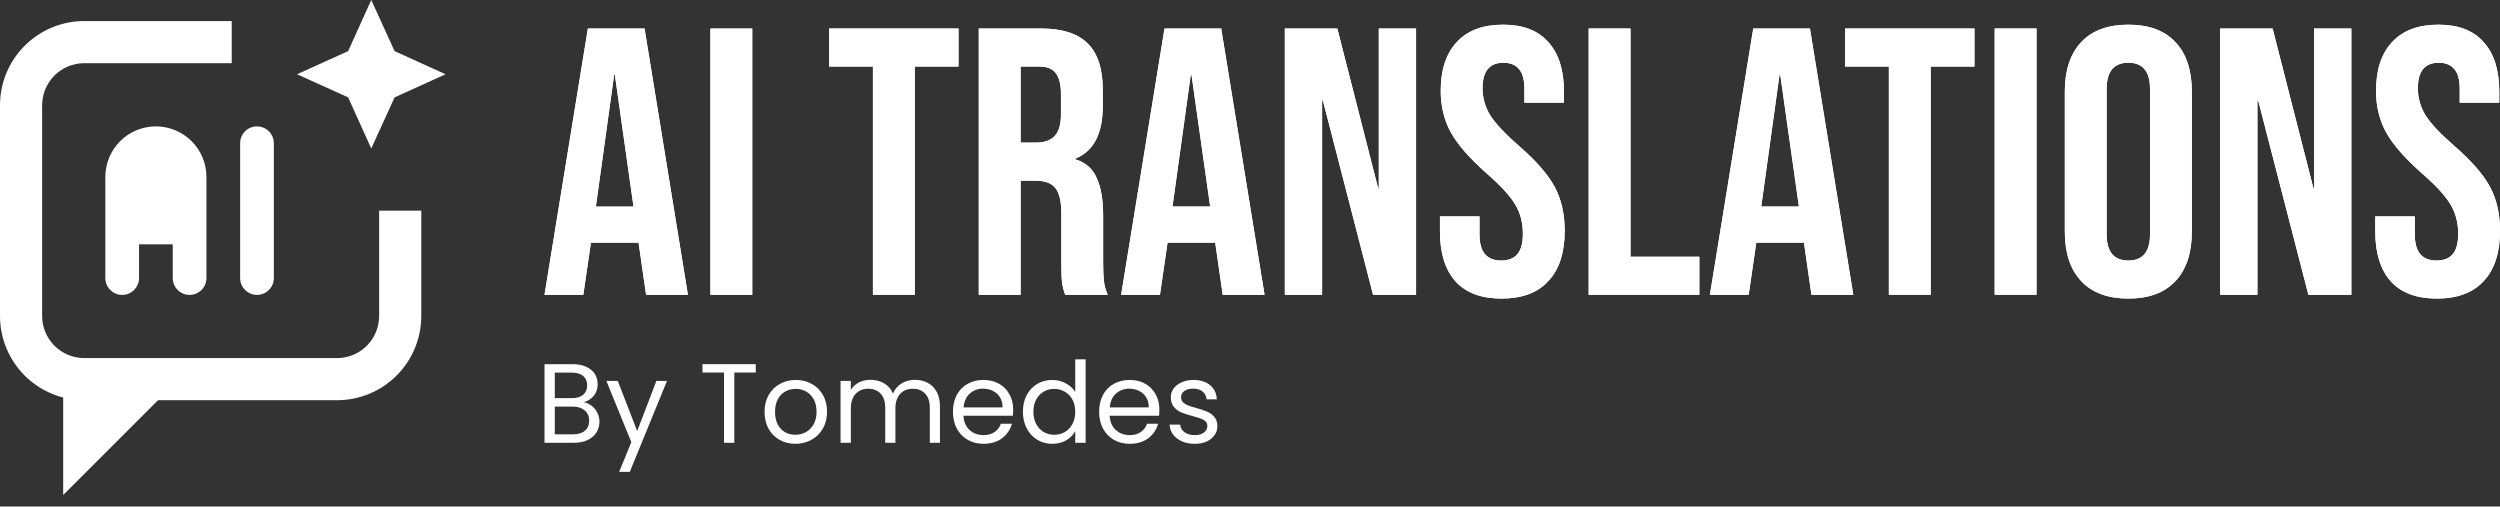
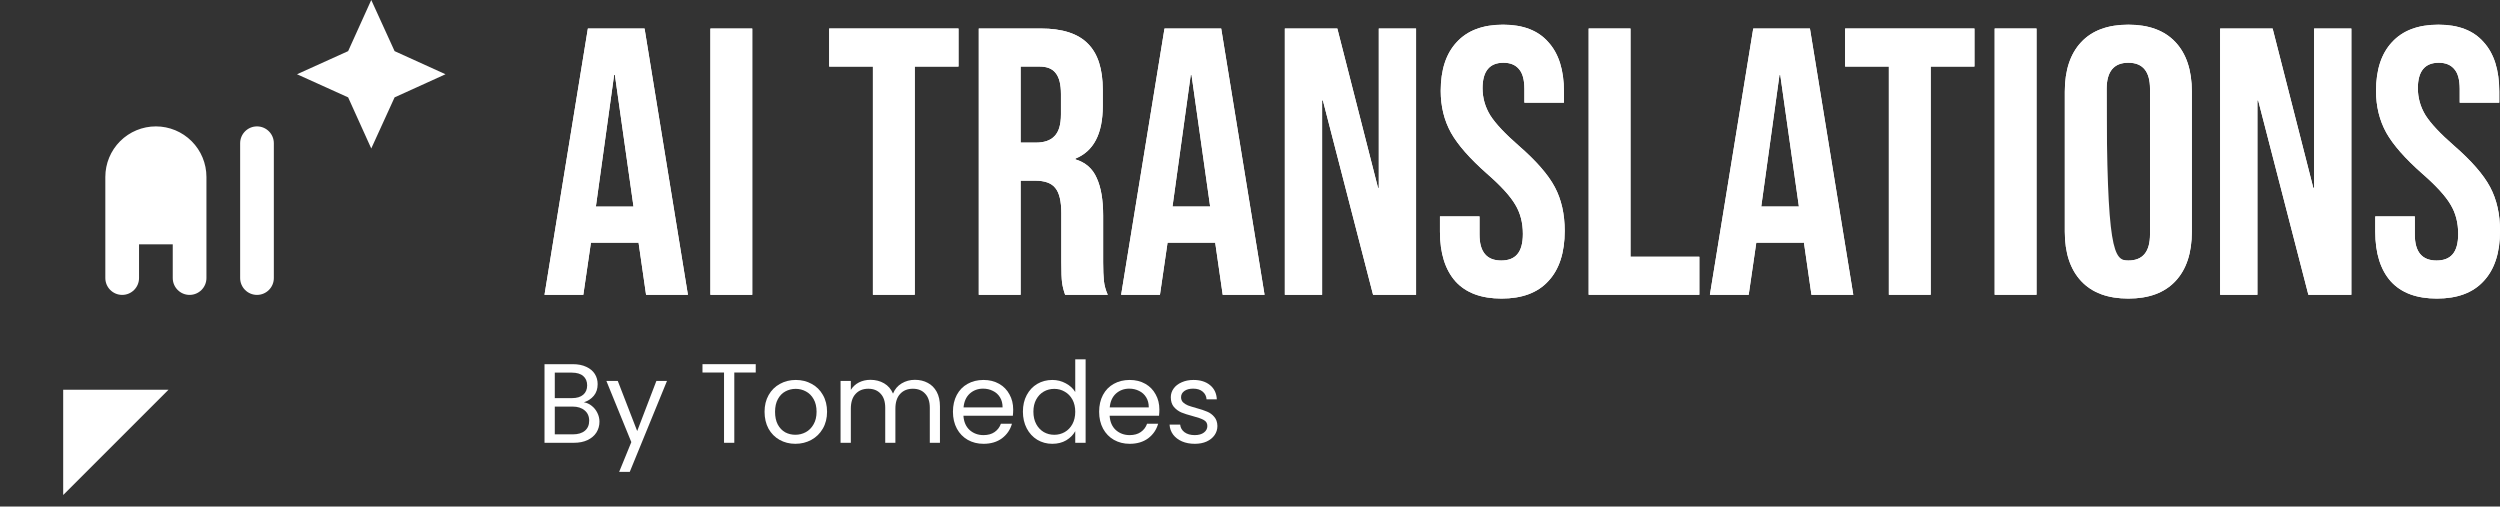
<svg xmlns="http://www.w3.org/2000/svg" width="153" height="31" viewBox="0 0 153 31" fill="none">
  <rect x="0" y="0" width="153" height="31" fill="#333333" stroke="none" />
  <path d="M43.477 1.747H46.038V18.042H43.477V1.747Z" fill="white" />
  <path d="M43.477 1.747H46.038V18.042H43.477V1.747Z" fill="white" />
  <path d="M35.978 1.747H39.447L42.1 18.042H39.54L39.074 14.806V14.853H36.164L35.699 18.042H33.324L35.978 1.747ZM38.771 12.642L37.631 4.587H37.584L36.467 12.642H38.771Z" fill="white" />
  <path d="M35.978 1.747H39.447L42.1 18.042H39.54L39.074 14.806V14.853H36.164L35.699 18.042H33.324L35.978 1.747ZM38.771 12.642L37.631 4.587H37.584L36.467 12.642H38.771Z" fill="white" />
  <path d="M149.137 18.272C147.896 18.272 146.957 17.922 146.321 17.224C145.684 16.51 145.366 15.494 145.366 14.175V13.243H147.787V14.361C147.787 15.416 148.229 15.944 149.114 15.944C149.549 15.944 149.874 15.82 150.092 15.571C150.325 15.308 150.441 14.889 150.441 14.314C150.441 13.632 150.286 13.034 149.975 12.522C149.665 11.994 149.091 11.366 148.253 10.636C147.197 9.705 146.46 8.867 146.041 8.122C145.622 7.362 145.413 6.508 145.413 5.562C145.413 4.274 145.739 3.28 146.39 2.582C147.042 1.868 147.989 1.511 149.23 1.511C150.456 1.511 151.38 1.868 152.001 2.582C152.637 3.28 152.955 4.289 152.955 5.608V6.283H150.534V5.445C150.534 4.887 150.425 4.483 150.208 4.235C149.991 3.971 149.673 3.839 149.254 3.839C148.4 3.839 147.973 4.359 147.973 5.399C147.973 5.988 148.129 6.539 148.439 7.051C148.765 7.564 149.347 8.184 150.185 8.914C151.256 9.845 151.993 10.691 152.396 11.451C152.8 12.211 153.002 13.104 153.002 14.128C153.002 15.463 152.668 16.487 152.001 17.201C151.349 17.915 150.394 18.272 149.137 18.272Z" fill="white" />
  <path d="M149.137 18.272C147.896 18.272 146.957 17.922 146.321 17.224C145.684 16.51 145.366 15.494 145.366 14.175V13.243H147.787V14.361C147.787 15.416 148.229 15.944 149.114 15.944C149.549 15.944 149.874 15.82 150.092 15.571C150.325 15.308 150.441 14.889 150.441 14.314C150.441 13.632 150.286 13.034 149.975 12.522C149.665 11.994 149.091 11.366 148.253 10.636C147.197 9.705 146.46 8.867 146.041 8.122C145.622 7.362 145.413 6.508 145.413 5.562C145.413 4.274 145.739 3.28 146.39 2.582C147.042 1.868 147.989 1.511 149.23 1.511C150.456 1.511 151.38 1.868 152.001 2.582C152.637 3.28 152.955 4.289 152.955 5.608V6.283H150.534V5.445C150.534 4.887 150.425 4.483 150.208 4.235C149.991 3.971 149.673 3.839 149.254 3.839C148.4 3.839 147.973 4.359 147.973 5.399C147.973 5.988 148.129 6.539 148.439 7.051C148.765 7.564 149.347 8.184 150.185 8.914C151.256 9.845 151.993 10.691 152.396 11.451C152.8 12.211 153.002 13.104 153.002 14.128C153.002 15.463 152.668 16.487 152.001 17.201C151.349 17.915 150.394 18.272 149.137 18.272Z" fill="white" />
  <path d="M135.872 1.745H139.084L141.575 11.499H141.622V1.745H143.903V18.04H141.273L138.2 6.145H138.153V18.04H135.872V1.745Z" fill="white" />
  <path d="M135.872 1.745H139.084L141.575 11.499H141.622V1.745H143.903V18.04H141.273L138.2 6.145H138.153V18.04H135.872V1.745Z" fill="white" />
  <path d="M130.254 18.272C128.997 18.272 128.034 17.915 127.367 17.201C126.7 16.487 126.366 15.478 126.366 14.175V5.608C126.366 4.305 126.7 3.296 127.367 2.582C128.034 1.868 128.997 1.511 130.254 1.511C131.511 1.511 132.473 1.868 133.14 2.582C133.808 3.296 134.141 4.305 134.141 5.608V14.175C134.141 15.478 133.808 16.487 133.14 17.201C132.473 17.915 131.511 18.272 130.254 18.272ZM130.254 15.944C131.138 15.944 131.581 15.408 131.581 14.338V5.445C131.581 4.374 131.138 3.839 130.254 3.839C129.369 3.839 128.927 4.374 128.927 5.445V14.338C128.927 15.408 129.369 15.944 130.254 15.944Z" fill="white" />
-   <path d="M130.254 18.272C128.997 18.272 128.034 17.915 127.367 17.201C126.7 16.487 126.366 15.478 126.366 14.175V5.608C126.366 4.305 126.7 3.296 127.367 2.582C128.034 1.868 128.997 1.511 130.254 1.511C131.511 1.511 132.473 1.868 133.14 2.582C133.808 3.296 134.141 4.305 134.141 5.608V14.175C134.141 15.478 133.808 16.487 133.14 17.201C132.473 17.915 131.511 18.272 130.254 18.272ZM130.254 15.944C131.138 15.944 131.581 15.408 131.581 14.338V5.445C131.581 4.374 131.138 3.839 130.254 3.839C129.369 3.839 128.927 4.374 128.927 5.445V14.338C128.927 15.408 129.369 15.944 130.254 15.944Z" fill="white" />
+   <path d="M130.254 18.272C128.997 18.272 128.034 17.915 127.367 17.201C126.7 16.487 126.366 15.478 126.366 14.175V5.608C126.366 4.305 126.7 3.296 127.367 2.582C128.034 1.868 128.997 1.511 130.254 1.511C131.511 1.511 132.473 1.868 133.14 2.582C133.808 3.296 134.141 4.305 134.141 5.608V14.175C134.141 15.478 133.808 16.487 133.14 17.201C132.473 17.915 131.511 18.272 130.254 18.272ZM130.254 15.944C131.138 15.944 131.581 15.408 131.581 14.338V5.445C131.581 4.374 131.138 3.839 130.254 3.839C129.369 3.839 128.927 4.374 128.927 5.445C128.927 15.408 129.369 15.944 130.254 15.944Z" fill="white" />
  <path d="M122.074 1.745H124.635V18.04H122.074V1.745Z" fill="white" />
  <path d="M122.074 1.745H124.635V18.04H122.074V1.745Z" fill="white" />
  <path d="M115.598 4.073H112.921V1.745H120.836V4.073H118.159V18.04H115.598V4.073Z" fill="white" />
  <path d="M115.598 4.073H112.921V1.745H120.836V4.073H118.159V18.04H115.598V4.073Z" fill="white" />
  <path d="M107.299 1.745H110.768L113.421 18.04H110.861L110.395 14.804V14.851H107.485L107.02 18.04H104.646L107.299 1.745ZM110.093 12.639L108.952 4.585H108.905L107.788 12.639H110.093Z" fill="white" />
  <path d="M107.299 1.745H110.768L113.421 18.04H110.861L110.395 14.804V14.851H107.485L107.02 18.04H104.646L107.299 1.745ZM110.093 12.639L108.952 4.585H108.905L107.788 12.639H110.093Z" fill="white" />
  <path d="M97.226 1.745H99.786V15.712H104V18.04H97.226V1.745Z" fill="white" />
  <path d="M97.226 1.745H99.786V15.712H104V18.04H97.226V1.745Z" fill="white" />
  <path d="M91.896 18.272C90.655 18.272 89.716 17.922 89.079 17.224C88.443 16.51 88.125 15.494 88.125 14.175V13.243H90.546V14.361C90.546 15.416 90.988 15.944 91.873 15.944C92.307 15.944 92.633 15.82 92.85 15.571C93.083 15.308 93.2 14.889 93.2 14.314C93.2 13.632 93.044 13.034 92.734 12.522C92.424 11.994 91.85 11.366 91.011 10.636C89.956 9.705 89.219 8.867 88.8 8.122C88.381 7.362 88.172 6.508 88.172 5.562C88.172 4.274 88.498 3.28 89.149 2.582C89.801 1.868 90.748 1.511 91.989 1.511C93.215 1.511 94.139 1.868 94.759 2.582C95.396 3.28 95.714 4.289 95.714 5.608V6.283H93.293V5.445C93.293 4.887 93.184 4.483 92.967 4.235C92.75 3.971 92.431 3.839 92.013 3.839C91.159 3.839 90.732 4.359 90.732 5.399C90.732 5.988 90.887 6.539 91.198 7.051C91.524 7.564 92.106 8.184 92.944 8.914C94.014 9.845 94.752 10.691 95.155 11.451C95.559 12.211 95.76 13.104 95.76 14.128C95.76 15.463 95.427 16.487 94.759 17.201C94.108 17.915 93.153 18.272 91.896 18.272Z" fill="white" />
  <path d="M91.896 18.272C90.655 18.272 89.716 17.922 89.079 17.224C88.443 16.51 88.125 15.494 88.125 14.175V13.243H90.546V14.361C90.546 15.416 90.988 15.944 91.873 15.944C92.307 15.944 92.633 15.82 92.85 15.571C93.083 15.308 93.2 14.889 93.2 14.314C93.2 13.632 93.044 13.034 92.734 12.522C92.424 11.994 91.85 11.366 91.011 10.636C89.956 9.705 89.219 8.867 88.8 8.122C88.381 7.362 88.172 6.508 88.172 5.562C88.172 4.274 88.498 3.28 89.149 2.582C89.801 1.868 90.748 1.511 91.989 1.511C93.215 1.511 94.139 1.868 94.759 2.582C95.396 3.28 95.714 4.289 95.714 5.608V6.283H93.293V5.445C93.293 4.887 93.184 4.483 92.967 4.235C92.75 3.971 92.431 3.839 92.013 3.839C91.159 3.839 90.732 4.359 90.732 5.399C90.732 5.988 90.887 6.539 91.198 7.051C91.524 7.564 92.106 8.184 92.944 8.914C94.014 9.845 94.752 10.691 95.155 11.451C95.559 12.211 95.76 13.104 95.76 14.128C95.76 15.463 95.427 16.487 94.759 17.201C94.108 17.915 93.153 18.272 91.896 18.272Z" fill="white" />
  <path d="M78.632 1.745H81.844L84.335 11.499H84.382V1.745H86.663V18.04H84.032L80.96 6.145H80.913V18.04H78.632V1.745Z" fill="white" />
  <path d="M78.632 1.745H81.844L84.335 11.499H84.382V1.745H86.663V18.04H84.032L80.96 6.145H80.913V18.04H78.632V1.745Z" fill="white" />
  <path d="M71.268 1.745H74.737L77.39 18.04H74.83L74.364 14.804V14.851H71.454L70.989 18.04H68.614L71.268 1.745ZM74.061 12.639L72.921 4.585H72.874L71.757 12.639H74.061Z" fill="white" />
  <path d="M71.268 1.745H74.737L77.39 18.04H74.83L74.364 14.804V14.851H71.454L70.989 18.04H68.614L71.268 1.745ZM74.061 12.639L72.921 4.585H72.874L71.757 12.639H74.061Z" fill="white" />
  <path d="M59.901 1.745H63.696C65.015 1.745 65.977 2.055 66.582 2.676C67.188 3.281 67.49 4.22 67.49 5.493V6.494C67.49 8.185 66.931 9.256 65.814 9.706V9.753C66.435 9.939 66.869 10.319 67.118 10.893C67.382 11.467 67.513 12.236 67.513 13.198V16.061C67.513 16.527 67.529 16.907 67.56 17.202C67.591 17.481 67.669 17.761 67.793 18.04H65.186C65.093 17.776 65.03 17.528 64.999 17.295C64.968 17.062 64.953 16.643 64.953 16.038V13.058C64.953 12.313 64.829 11.793 64.58 11.499C64.348 11.204 63.936 11.056 63.347 11.056H62.462V18.04H59.901V1.745ZM63.393 8.728C63.905 8.728 64.285 8.597 64.534 8.333C64.798 8.069 64.93 7.627 64.93 7.006V5.749C64.93 5.159 64.821 4.732 64.604 4.468C64.402 4.205 64.076 4.073 63.626 4.073H62.462V8.728H63.393Z" fill="white" />
  <path d="M59.901 1.745H63.696C65.015 1.745 65.977 2.055 66.582 2.676C67.188 3.281 67.49 4.22 67.49 5.493V6.494C67.49 8.185 66.931 9.256 65.814 9.706V9.753C66.435 9.939 66.869 10.319 67.118 10.893C67.382 11.467 67.513 12.236 67.513 13.198V16.061C67.513 16.527 67.529 16.907 67.56 17.202C67.591 17.481 67.669 17.761 67.793 18.04H65.186C65.093 17.776 65.03 17.528 64.999 17.295C64.968 17.062 64.953 16.643 64.953 16.038V13.058C64.953 12.313 64.829 11.793 64.58 11.499C64.348 11.204 63.936 11.056 63.347 11.056H62.462V18.04H59.901V1.745ZM63.393 8.728C63.905 8.728 64.285 8.597 64.534 8.333C64.798 8.069 64.93 7.627 64.93 7.006V5.749C64.93 5.159 64.821 4.732 64.604 4.468C64.402 4.205 64.076 4.073 63.626 4.073H62.462V8.728H63.393Z" fill="white" />
  <path d="M53.422 4.073H50.745V1.745H58.66V4.073H55.983V18.04H53.422V4.073Z" fill="white" />
  <path d="M53.422 4.073H50.745V1.745H58.66V4.073H55.983V18.04H53.422V4.073Z" fill="white" />
  <path d="M73.124 27.161C72.834 27.161 72.574 27.113 72.344 27.016C72.113 26.915 71.932 26.776 71.798 26.602C71.665 26.422 71.591 26.217 71.577 25.987H72.226C72.245 26.176 72.332 26.33 72.489 26.45C72.65 26.569 72.859 26.629 73.117 26.629C73.356 26.629 73.545 26.576 73.683 26.47C73.821 26.365 73.89 26.231 73.89 26.07C73.89 25.904 73.817 25.782 73.669 25.704C73.522 25.621 73.294 25.541 72.986 25.462C72.705 25.389 72.475 25.315 72.295 25.241C72.12 25.163 71.968 25.05 71.84 24.903C71.715 24.751 71.653 24.553 71.653 24.309C71.653 24.116 71.711 23.939 71.826 23.778C71.941 23.617 72.104 23.49 72.316 23.398C72.528 23.301 72.769 23.253 73.041 23.253C73.46 23.253 73.798 23.359 74.056 23.571C74.314 23.782 74.452 24.072 74.47 24.441H73.842C73.828 24.243 73.747 24.084 73.6 23.964C73.457 23.844 73.264 23.785 73.02 23.785C72.795 23.785 72.615 23.833 72.482 23.93C72.348 24.026 72.281 24.153 72.281 24.309C72.281 24.434 72.32 24.537 72.399 24.62C72.482 24.698 72.583 24.763 72.703 24.813C72.827 24.859 72.997 24.912 73.213 24.972C73.485 25.046 73.706 25.119 73.876 25.193C74.047 25.262 74.192 25.368 74.311 25.511C74.436 25.653 74.5 25.84 74.505 26.07C74.505 26.277 74.447 26.463 74.332 26.629C74.217 26.795 74.053 26.926 73.842 27.023C73.635 27.115 73.395 27.161 73.124 27.161Z" fill="white" />
  <path d="M70.954 25.062C70.954 25.182 70.947 25.308 70.933 25.442H67.909C67.932 25.814 68.058 26.107 68.288 26.319C68.523 26.526 68.806 26.629 69.138 26.629C69.409 26.629 69.635 26.567 69.814 26.443C69.999 26.314 70.127 26.144 70.201 25.932H70.878C70.776 26.296 70.574 26.592 70.27 26.823C69.966 27.048 69.589 27.161 69.138 27.161C68.779 27.161 68.457 27.08 68.171 26.919C67.89 26.758 67.669 26.53 67.508 26.236C67.347 25.936 67.267 25.591 67.267 25.2C67.267 24.809 67.345 24.466 67.501 24.171C67.658 23.877 67.876 23.651 68.157 23.495C68.443 23.334 68.769 23.253 69.138 23.253C69.497 23.253 69.814 23.331 70.091 23.488C70.367 23.644 70.578 23.861 70.726 24.137C70.878 24.408 70.954 24.717 70.954 25.062ZM70.305 24.931C70.305 24.691 70.252 24.487 70.146 24.316C70.04 24.141 69.895 24.01 69.711 23.923C69.531 23.831 69.331 23.785 69.11 23.785C68.793 23.785 68.521 23.886 68.295 24.088C68.074 24.291 67.948 24.572 67.916 24.931H70.305Z" fill="white" />
  <path d="M62.602 25.193C62.602 24.807 62.68 24.468 62.836 24.178C62.993 23.884 63.207 23.656 63.478 23.495C63.755 23.334 64.063 23.253 64.404 23.253C64.698 23.253 64.972 23.322 65.225 23.46C65.478 23.594 65.672 23.771 65.805 23.992V21.99H66.44V27.099H65.805V26.388C65.681 26.613 65.497 26.8 65.253 26.947C65.009 27.09 64.724 27.161 64.397 27.161C64.061 27.161 63.755 27.078 63.478 26.913C63.207 26.747 62.993 26.514 62.836 26.215C62.68 25.916 62.602 25.575 62.602 25.193ZM65.805 25.2C65.805 24.915 65.748 24.666 65.633 24.455C65.517 24.243 65.361 24.082 65.163 23.971C64.97 23.856 64.756 23.799 64.521 23.799C64.286 23.799 64.072 23.854 63.879 23.964C63.686 24.075 63.531 24.236 63.416 24.448C63.301 24.659 63.244 24.908 63.244 25.193C63.244 25.483 63.301 25.736 63.416 25.953C63.531 26.165 63.686 26.328 63.879 26.443C64.072 26.553 64.286 26.609 64.521 26.609C64.756 26.609 64.97 26.553 65.163 26.443C65.361 26.328 65.517 26.165 65.633 25.953C65.748 25.736 65.805 25.486 65.805 25.2Z" fill="white" />
  <path d="M62.007 25.062C62.007 25.182 62 25.308 61.987 25.442H58.962C58.985 25.814 59.112 26.107 59.342 26.319C59.577 26.526 59.86 26.629 60.191 26.629C60.463 26.629 60.688 26.567 60.868 26.443C61.052 26.314 61.181 26.144 61.255 25.932H61.931C61.83 26.296 61.627 26.592 61.324 26.823C61.02 27.048 60.642 27.161 60.191 27.161C59.832 27.161 59.51 27.08 59.225 26.919C58.944 26.758 58.723 26.53 58.562 26.236C58.401 25.936 58.32 25.591 58.32 25.2C58.32 24.809 58.399 24.466 58.555 24.171C58.712 23.877 58.93 23.651 59.211 23.495C59.496 23.334 59.823 23.253 60.191 23.253C60.55 23.253 60.868 23.331 61.144 23.488C61.42 23.644 61.632 23.861 61.779 24.137C61.931 24.408 62.007 24.717 62.007 25.062ZM61.358 24.931C61.358 24.691 61.305 24.487 61.2 24.316C61.094 24.141 60.949 24.01 60.764 23.923C60.585 23.831 60.385 23.785 60.164 23.785C59.846 23.785 59.575 23.886 59.349 24.088C59.128 24.291 59.002 24.572 58.969 24.931H61.358Z" fill="white" />
  <path d="M55.992 23.245C56.287 23.245 56.549 23.308 56.779 23.432C57.01 23.552 57.191 23.733 57.325 23.977C57.458 24.221 57.525 24.518 57.525 24.868V27.098H56.904V24.958C56.904 24.58 56.809 24.293 56.621 24.095C56.437 23.892 56.186 23.791 55.868 23.791C55.541 23.791 55.281 23.897 55.088 24.109C54.895 24.316 54.798 24.617 54.798 25.013V27.098H54.176V24.958C54.176 24.58 54.082 24.293 53.894 24.095C53.709 23.892 53.459 23.791 53.141 23.791C52.814 23.791 52.554 23.897 52.361 24.109C52.167 24.316 52.071 24.617 52.071 25.013V27.098H51.442V23.315H52.071V23.86C52.195 23.662 52.361 23.51 52.568 23.404C52.779 23.299 53.012 23.245 53.265 23.245C53.583 23.245 53.864 23.317 54.108 23.46C54.352 23.602 54.533 23.812 54.653 24.088C54.759 23.821 54.934 23.614 55.178 23.466C55.422 23.319 55.693 23.245 55.992 23.245Z" fill="white" />
  <path d="M48.676 27.161C48.322 27.161 47.999 27.08 47.709 26.919C47.424 26.758 47.198 26.53 47.033 26.236C46.872 25.936 46.791 25.591 46.791 25.2C46.791 24.813 46.874 24.473 47.04 24.178C47.21 23.879 47.44 23.651 47.73 23.495C48.02 23.334 48.344 23.253 48.703 23.253C49.063 23.253 49.387 23.334 49.677 23.495C49.967 23.651 50.195 23.877 50.361 24.171C50.531 24.466 50.616 24.809 50.616 25.2C50.616 25.591 50.529 25.936 50.354 26.236C50.183 26.53 49.951 26.758 49.656 26.919C49.362 27.08 49.035 27.161 48.676 27.161ZM48.676 26.608C48.901 26.608 49.113 26.556 49.311 26.45C49.509 26.344 49.668 26.185 49.788 25.973C49.912 25.762 49.974 25.504 49.974 25.2C49.974 24.896 49.914 24.638 49.794 24.427C49.675 24.215 49.518 24.058 49.325 23.957C49.132 23.851 48.922 23.798 48.697 23.798C48.467 23.798 48.255 23.851 48.061 23.957C47.873 24.058 47.721 24.215 47.606 24.427C47.491 24.638 47.433 24.896 47.433 25.2C47.433 25.508 47.488 25.768 47.599 25.98C47.714 26.192 47.866 26.351 48.054 26.457C48.243 26.558 48.45 26.608 48.676 26.608Z" fill="white" />
  <path d="M46.251 22.287V22.798H44.939V27.099H44.311V22.798H42.992V22.287H46.251Z" fill="white" />
  <path d="M40.819 23.315L38.541 28.88H37.892L38.637 27.057L37.111 23.315H37.809L38.996 26.381L40.17 23.315H40.819Z" fill="white" />
  <path d="M35.734 24.621C35.909 24.648 36.068 24.72 36.21 24.835C36.358 24.95 36.473 25.093 36.556 25.263C36.643 25.433 36.687 25.615 36.687 25.808C36.687 26.052 36.624 26.273 36.5 26.471C36.376 26.664 36.194 26.819 35.955 26.934C35.72 27.044 35.442 27.099 35.119 27.099H33.324V22.287H35.05C35.377 22.287 35.656 22.342 35.886 22.453C36.116 22.559 36.288 22.704 36.404 22.888C36.519 23.072 36.576 23.279 36.576 23.509C36.576 23.794 36.498 24.032 36.342 24.22C36.19 24.404 35.987 24.538 35.734 24.621ZM33.953 24.365H35.009C35.303 24.365 35.531 24.296 35.692 24.158C35.853 24.02 35.934 23.829 35.934 23.585C35.934 23.341 35.853 23.15 35.692 23.012C35.531 22.874 35.299 22.805 34.995 22.805H33.953V24.365ZM35.064 26.582C35.377 26.582 35.621 26.508 35.796 26.361C35.971 26.213 36.058 26.009 36.058 25.746C36.058 25.479 35.966 25.27 35.782 25.118C35.598 24.961 35.352 24.883 35.043 24.883H33.953V26.582H35.064Z" fill="white" />
-   <path d="M2.578 6.445C2.578 5.761 2.85 5.105 3.333 4.622C3.817 4.138 4.473 3.867 5.157 3.867H14.181V1.288H5.157C3.789 1.288 2.477 1.832 1.51 2.799C0.543 3.766 0 5.077 0 6.445V19.336C0 20.704 0.543 22.016 1.51 22.983C2.477 23.95 3.789 24.493 5.157 24.493H20.626C21.994 24.493 23.305 23.95 24.273 22.983C25.239 22.016 25.783 20.704 25.783 19.336V12.891H23.204V19.336C23.204 20.02 22.933 20.676 22.449 21.16C21.966 21.643 21.31 21.915 20.626 21.915H5.157C4.473 21.915 3.817 21.643 3.333 21.16C2.85 20.676 2.578 20.02 2.578 19.336V6.445Z" fill="white" />
  <path fillRule="evenodd" clipRule="evenodd" d="M9.54 9.798C9.267 9.798 9.004 9.906 8.811 10.1C8.618 10.293 8.509 10.555 8.509 10.829V12.892H10.572V10.829C10.572 10.555 10.463 10.293 10.27 10.1C10.076 9.906 9.814 9.798 9.54 9.798ZM12.634 10.829C12.634 10.008 12.308 9.221 11.728 8.641C11.148 8.061 10.361 7.735 9.54 7.735C8.72 7.735 7.933 8.061 7.352 8.641C6.772 9.221 6.446 10.008 6.446 10.829V17.017C6.446 17.586 6.908 18.048 7.478 18.048C8.047 18.048 8.509 17.586 8.509 17.017V14.954H10.572V17.017C10.572 17.586 11.033 18.048 11.603 18.048C12.172 18.048 12.634 17.586 12.634 17.017V10.829ZM15.728 7.735C16.298 7.735 16.759 8.197 16.759 8.766V17.017C16.759 17.586 16.298 18.048 15.728 18.048C15.159 18.048 14.697 17.586 14.697 17.017V8.766C14.697 8.197 15.159 7.735 15.728 7.735Z" fill="white" />
  <path d="M3.867 30.295V23.85H10.313L3.867 30.295Z" fill="white" />
  <path d="M22.721 0L21.306 3.129L18.177 4.544L21.306 5.959L22.721 9.088L24.149 5.959L27.265 4.544L24.149 3.129L22.721 0Z" fill="white" />
</svg>